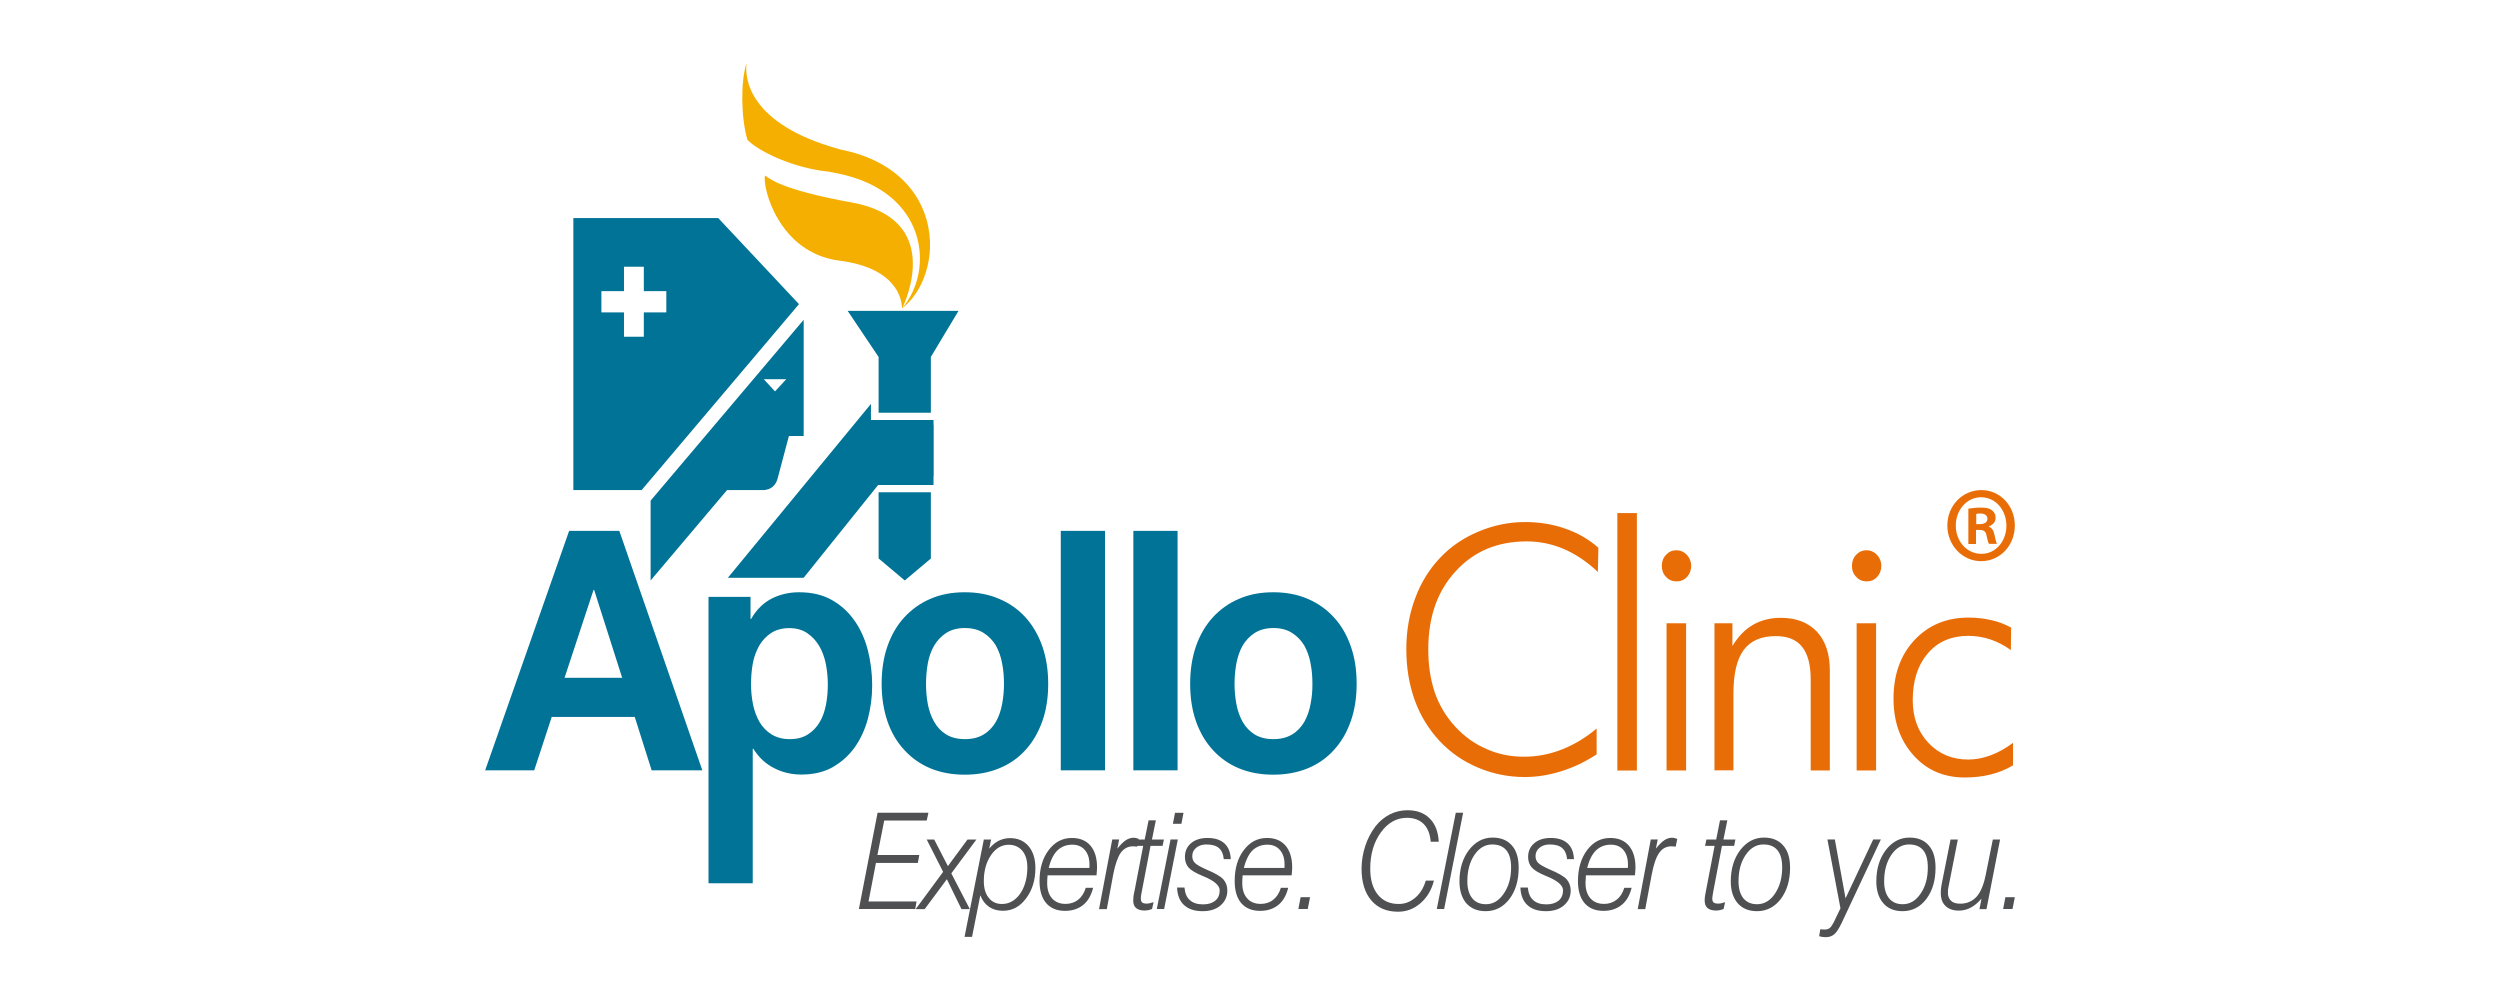
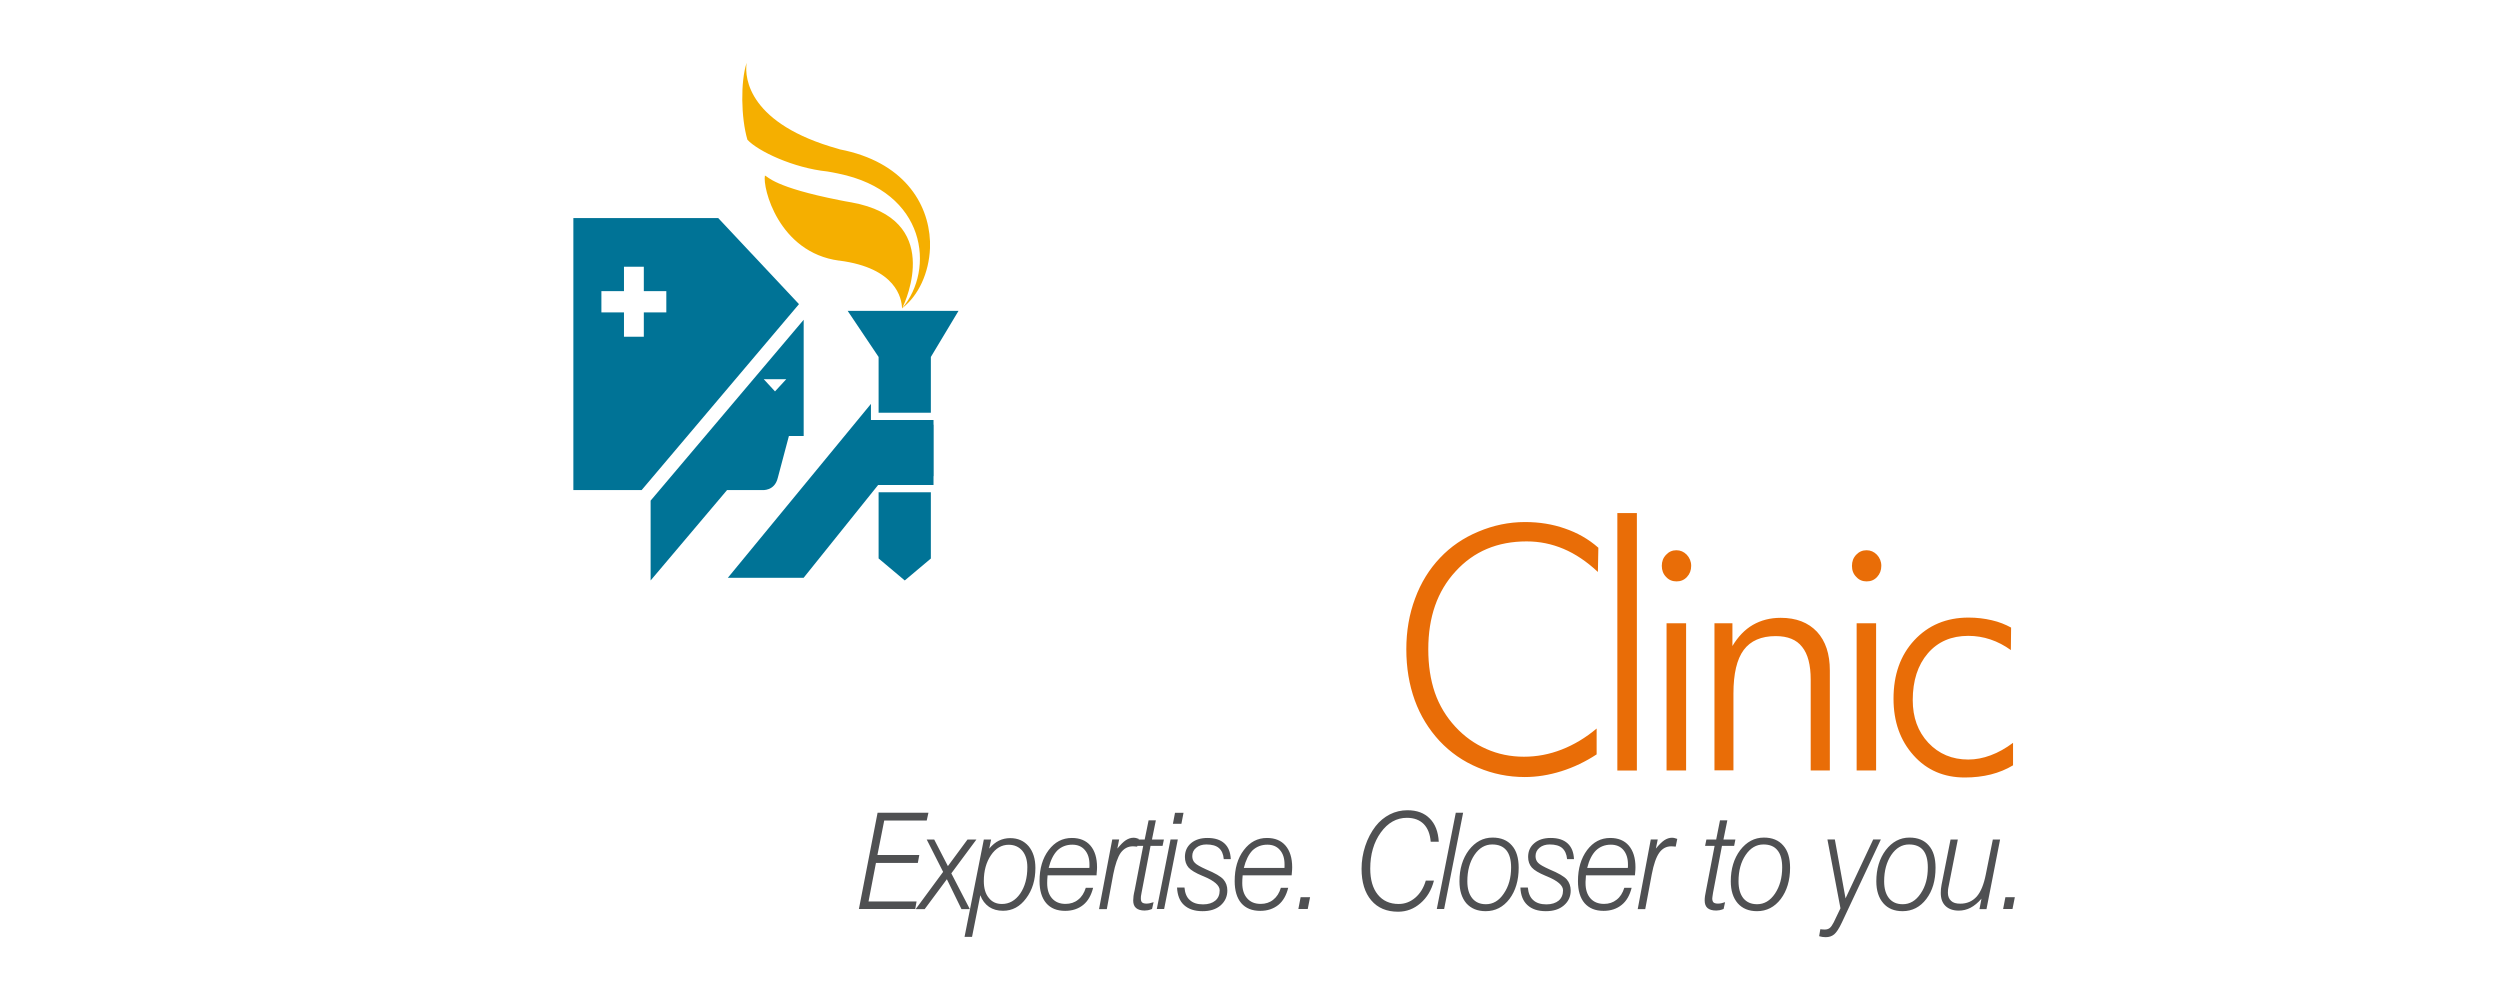
<svg xmlns="http://www.w3.org/2000/svg" width="125px" height="50px" viewBox="0 0 125 50" version="1.1">
  <g id="surface1">
    <path style=" stroke:none;fill-rule:nonzero;fill:rgb(30.98%,31.373%,32.157%);fill-opacity:1;" d="M 42.945 45.449 L 43.879 40.637 L 46.422 40.637 L 46.336 41.027 L 44.211 41.027 L 43.871 42.75 L 45.965 42.75 L 45.891 43.148 L 43.797 43.148 L 43.426 45.074 L 45.828 45.074 L 45.762 45.449 Z M 45.789 45.449 L 47.156 43.594 L 46.336 41.977 L 46.711 41.977 L 47.395 43.305 L 48.375 41.977 L 48.82 41.977 L 47.566 43.668 L 48.492 45.457 L 48.074 45.457 L 47.344 43.961 L 46.234 45.457 L 45.789 45.457 Z M 50.434 42.238 C 50.082 42.238 49.781 42.414 49.547 42.762 C 49.309 43.113 49.191 43.543 49.191 44.055 C 49.191 44.406 49.27 44.691 49.438 44.891 C 49.598 45.098 49.816 45.199 50.098 45.199 C 50.461 45.199 50.766 45.027 51.008 44.684 C 51.246 44.336 51.367 43.898 51.367 43.359 C 51.367 43.012 51.281 42.738 51.117 42.539 C 50.949 42.344 50.723 42.238 50.434 42.238 Z M 48.227 46.844 L 49.191 41.977 L 49.555 41.977 L 49.461 42.43 C 49.613 42.25 49.777 42.113 49.949 42.031 C 50.121 41.949 50.309 41.906 50.508 41.906 C 50.895 41.906 51.199 42.043 51.43 42.309 C 51.656 42.582 51.77 42.941 51.77 43.398 C 51.77 44 51.617 44.504 51.305 44.918 C 51 45.332 50.613 45.539 50.152 45.539 C 49.879 45.539 49.645 45.473 49.453 45.344 C 49.258 45.207 49.109 45.016 49.016 44.762 L 48.602 46.844 Z M 52.434 43.398 L 54.465 43.398 C 54.473 43.371 54.473 43.336 54.473 43.316 C 54.473 43.289 54.473 43.254 54.473 43.219 C 54.473 42.918 54.395 42.676 54.238 42.496 C 54.086 42.32 53.879 42.234 53.613 42.234 C 53.316 42.234 53.07 42.332 52.867 42.523 C 52.672 42.723 52.527 43.016 52.434 43.398 Z M 54.289 44.391 L 54.656 44.391 C 54.562 44.762 54.402 45.051 54.16 45.246 C 53.918 45.441 53.617 45.543 53.258 45.543 C 52.844 45.543 52.531 45.414 52.309 45.156 C 52.09 44.898 51.977 44.531 51.977 44.055 C 51.977 43.426 52.125 42.914 52.434 42.504 C 52.738 42.102 53.121 41.898 53.594 41.898 C 53.992 41.898 54.305 42.027 54.523 42.281 C 54.742 42.539 54.852 42.898 54.852 43.363 C 54.852 43.426 54.848 43.527 54.832 43.684 C 54.832 43.723 54.828 43.75 54.828 43.766 L 52.379 43.766 C 52.371 43.844 52.367 43.914 52.363 43.977 C 52.359 44.043 52.359 44.098 52.359 44.156 C 52.359 44.477 52.438 44.734 52.602 44.918 C 52.766 45.102 52.988 45.195 53.277 45.195 C 53.52 45.195 53.734 45.125 53.902 44.988 C 54.082 44.852 54.207 44.652 54.289 44.391 Z M 54.953 45.449 L 55.613 41.973 L 55.957 41.973 L 55.867 42.43 C 56.027 42.234 56.164 42.094 56.289 42.012 C 56.418 41.93 56.543 41.887 56.676 41.887 C 56.719 41.887 56.758 41.891 56.805 41.902 C 56.844 41.914 56.891 41.926 56.938 41.945 L 56.859 42.332 C 56.805 42.324 56.762 42.32 56.727 42.32 C 56.695 42.316 56.668 42.316 56.641 42.316 C 56.398 42.316 56.195 42.426 56.035 42.641 C 55.883 42.863 55.762 43.219 55.664 43.707 L 55.34 45.457 L 54.953 45.457 Z M 57.602 45.449 C 57.516 45.484 57.449 45.5 57.395 45.512 C 57.336 45.516 57.285 45.527 57.234 45.527 C 57.043 45.527 56.902 45.484 56.805 45.402 C 56.707 45.32 56.66 45.191 56.66 45.027 C 56.66 44.961 56.668 44.887 56.676 44.801 C 56.688 44.719 56.707 44.613 56.734 44.504 L 57.16 42.293 L 56.684 42.293 L 56.742 41.977 L 57.234 41.977 L 57.43 41.016 L 57.793 41.016 L 57.598 41.977 L 58.195 41.977 L 58.129 42.293 L 57.527 42.293 L 57.078 44.637 C 57.066 44.707 57.059 44.773 57.047 44.816 C 57.043 44.863 57.043 44.898 57.043 44.918 C 57.043 45.016 57.062 45.082 57.105 45.121 C 57.145 45.156 57.215 45.18 57.32 45.18 C 57.367 45.18 57.422 45.176 57.48 45.164 C 57.539 45.148 57.605 45.129 57.68 45.109 Z M 58.645 41.191 L 58.75 40.641 L 59.176 40.641 L 59.07 41.191 Z M 57.84 45.449 L 58.527 41.973 L 58.891 41.973 L 58.207 45.449 Z M 59.223 44.371 C 59.246 44.656 59.336 44.871 59.492 45.004 C 59.648 45.148 59.867 45.219 60.152 45.219 C 60.418 45.219 60.621 45.152 60.766 45.031 C 60.914 44.906 60.984 44.734 60.984 44.516 C 60.984 44.273 60.715 44.039 60.188 43.82 L 60.113 43.789 C 59.777 43.648 59.547 43.512 59.426 43.375 C 59.309 43.238 59.246 43.059 59.246 42.848 C 59.246 42.559 59.348 42.332 59.555 42.156 C 59.762 41.984 60.035 41.898 60.375 41.898 C 60.742 41.898 61.02 41.988 61.219 42.168 C 61.418 42.348 61.523 42.609 61.539 42.957 L 61.188 42.957 C 61.168 42.707 61.086 42.523 60.945 42.402 C 60.805 42.281 60.594 42.223 60.32 42.223 C 60.113 42.223 59.945 42.277 59.812 42.387 C 59.676 42.496 59.613 42.637 59.613 42.805 C 59.613 42.941 59.656 43.055 59.742 43.141 C 59.828 43.234 60.012 43.336 60.305 43.469 C 60.754 43.656 61.043 43.824 61.172 43.973 C 61.301 44.121 61.367 44.305 61.367 44.527 C 61.367 44.824 61.254 45.074 61.027 45.273 C 60.797 45.469 60.496 45.559 60.129 45.559 C 59.73 45.559 59.426 45.457 59.203 45.254 C 58.984 45.055 58.871 44.762 58.852 44.375 L 59.223 44.375 Z M 62.191 43.398 L 64.223 43.398 C 64.227 43.371 64.227 43.336 64.227 43.316 C 64.227 43.289 64.227 43.254 64.227 43.219 C 64.227 42.918 64.152 42.676 63.992 42.496 C 63.84 42.32 63.633 42.234 63.367 42.234 C 63.074 42.234 62.824 42.332 62.621 42.523 C 62.43 42.723 62.285 43.016 62.191 43.398 Z M 64.043 44.391 L 64.41 44.391 C 64.32 44.762 64.156 45.051 63.918 45.246 C 63.672 45.441 63.375 45.543 63.012 45.543 C 62.602 45.543 62.285 45.414 62.062 45.156 C 61.844 44.898 61.734 44.531 61.734 44.055 C 61.734 43.426 61.879 42.914 62.191 42.504 C 62.496 42.102 62.875 41.898 63.348 41.898 C 63.75 41.898 64.059 42.027 64.277 42.281 C 64.496 42.539 64.609 42.898 64.609 43.363 C 64.609 43.426 64.605 43.527 64.59 43.684 C 64.59 43.723 64.582 43.75 64.582 43.766 L 62.133 43.766 C 62.129 43.844 62.125 43.914 62.117 43.977 C 62.113 44.043 62.113 44.098 62.113 44.156 C 62.113 44.477 62.195 44.734 62.359 44.918 C 62.52 45.102 62.742 45.195 63.035 45.195 C 63.277 45.195 63.492 45.125 63.66 44.988 C 63.836 44.852 63.965 44.652 64.043 44.391 Z M 64.918 45.449 L 65.031 44.859 L 65.504 44.859 L 65.387 45.449 Z M 71.695 44.039 C 71.574 44.504 71.352 44.879 71.02 45.164 C 70.695 45.445 70.324 45.586 69.902 45.586 C 69.336 45.586 68.883 45.398 68.562 45.016 C 68.242 44.641 68.078 44.109 68.078 43.441 C 68.078 43.051 68.141 42.668 68.262 42.301 C 68.383 41.93 68.559 41.598 68.781 41.309 C 68.98 41.055 69.219 40.859 69.492 40.719 C 69.762 40.582 70.062 40.512 70.371 40.512 C 70.844 40.512 71.215 40.648 71.488 40.926 C 71.758 41.195 71.91 41.582 71.938 42.086 L 71.535 42.086 C 71.504 41.699 71.387 41.406 71.184 41.199 C 70.977 40.996 70.703 40.891 70.344 40.891 C 69.828 40.891 69.391 41.137 69.039 41.625 C 68.688 42.113 68.512 42.719 68.512 43.43 C 68.512 43.984 68.637 44.418 68.887 44.727 C 69.141 45.043 69.492 45.199 69.934 45.199 C 70.238 45.199 70.512 45.098 70.762 44.887 C 71.008 44.676 71.184 44.391 71.289 44.031 L 71.695 44.031 Z M 71.84 45.449 L 72.789 40.637 L 73.156 40.637 L 72.207 45.449 Z M 74.609 42.223 C 74.254 42.223 73.957 42.398 73.719 42.75 C 73.484 43.102 73.367 43.539 73.367 44.066 C 73.367 44.43 73.449 44.711 73.613 44.914 C 73.777 45.113 74 45.211 74.297 45.211 C 74.648 45.211 74.949 45.039 75.188 44.68 C 75.434 44.324 75.555 43.891 75.555 43.371 C 75.555 42.996 75.477 42.707 75.316 42.512 C 75.152 42.316 74.918 42.223 74.609 42.223 Z M 72.973 44.066 C 72.973 43.445 73.129 42.926 73.445 42.504 C 73.762 42.094 74.156 41.879 74.629 41.879 C 75.047 41.879 75.367 42.012 75.594 42.273 C 75.824 42.531 75.934 42.902 75.934 43.387 C 75.934 44.023 75.777 44.543 75.473 44.949 C 75.164 45.352 74.766 45.559 74.285 45.559 C 73.871 45.559 73.551 45.426 73.316 45.164 C 73.09 44.898 72.973 44.531 72.973 44.066 Z M 76.391 44.371 C 76.418 44.656 76.504 44.871 76.66 45.004 C 76.812 45.148 77.039 45.219 77.32 45.219 C 77.582 45.219 77.785 45.152 77.934 45.031 C 78.078 44.906 78.152 44.734 78.152 44.516 C 78.152 44.273 77.887 44.039 77.352 43.82 L 77.277 43.789 C 76.941 43.648 76.711 43.512 76.59 43.375 C 76.469 43.238 76.406 43.059 76.406 42.848 C 76.406 42.559 76.508 42.332 76.719 42.156 C 76.922 41.984 77.195 41.898 77.535 41.898 C 77.902 41.898 78.18 41.988 78.379 42.168 C 78.578 42.348 78.684 42.609 78.699 42.957 L 78.355 42.957 C 78.332 42.707 78.246 42.523 78.109 42.402 C 77.969 42.281 77.758 42.223 77.484 42.223 C 77.281 42.223 77.109 42.277 76.977 42.387 C 76.844 42.496 76.777 42.637 76.777 42.805 C 76.777 42.941 76.82 43.055 76.906 43.141 C 76.992 43.234 77.18 43.336 77.473 43.469 C 77.922 43.656 78.211 43.824 78.34 43.973 C 78.465 44.121 78.535 44.305 78.535 44.527 C 78.535 44.824 78.426 45.074 78.191 45.273 C 77.961 45.469 77.664 45.559 77.293 45.559 C 76.895 45.559 76.59 45.457 76.371 45.254 C 76.152 45.055 76.035 44.762 76.02 44.375 L 76.391 44.375 Z M 79.359 43.398 L 81.391 43.398 C 81.391 43.371 81.398 43.336 81.398 43.316 C 81.398 43.289 81.398 43.254 81.398 43.219 C 81.398 42.918 81.32 42.676 81.168 42.496 C 81.016 42.32 80.805 42.234 80.543 42.234 C 80.242 42.234 80 42.332 79.797 42.523 C 79.598 42.723 79.453 43.016 79.359 43.398 Z M 81.215 44.391 L 81.582 44.391 C 81.488 44.762 81.328 45.051 81.082 45.246 C 80.84 45.441 80.539 45.543 80.18 45.543 C 79.766 45.543 79.453 45.414 79.227 45.156 C 79.008 44.898 78.898 44.531 78.898 44.055 C 78.898 43.426 79.051 42.914 79.355 42.504 C 79.66 42.102 80.039 41.898 80.512 41.898 C 80.914 41.898 81.223 42.027 81.441 42.281 C 81.66 42.539 81.773 42.898 81.773 43.363 C 81.773 43.426 81.77 43.527 81.754 43.684 C 81.746 43.723 81.746 43.75 81.746 43.766 L 79.297 43.766 C 79.293 43.844 79.289 43.914 79.285 43.977 C 79.277 44.043 79.277 44.098 79.277 44.156 C 79.277 44.477 79.359 44.734 79.523 44.918 C 79.684 45.102 79.914 45.195 80.203 45.195 C 80.445 45.195 80.656 45.125 80.828 44.988 C 81.008 44.852 81.133 44.652 81.215 44.391 Z M 81.887 45.449 L 82.539 41.973 L 82.887 41.973 L 82.793 42.43 C 82.953 42.234 83.094 42.094 83.215 42.012 C 83.34 41.93 83.469 41.887 83.598 41.887 C 83.637 41.887 83.684 41.891 83.723 41.902 C 83.766 41.914 83.816 41.926 83.863 41.945 L 83.785 42.332 C 83.73 42.324 83.684 42.32 83.648 42.32 C 83.617 42.316 83.586 42.316 83.562 42.316 C 83.316 42.316 83.113 42.426 82.961 42.641 C 82.805 42.863 82.684 43.219 82.59 43.707 L 82.262 45.457 L 81.887 45.457 Z M 86.18 45.449 C 86.098 45.484 86.027 45.5 85.969 45.512 C 85.914 45.516 85.859 45.527 85.812 45.527 C 85.613 45.527 85.473 45.484 85.375 45.402 C 85.281 45.32 85.234 45.191 85.234 45.027 C 85.234 44.961 85.238 44.887 85.25 44.801 C 85.266 44.719 85.281 44.613 85.305 44.504 L 85.73 42.293 L 85.254 42.293 L 85.32 41.977 L 85.809 41.977 L 86 41.016 L 86.367 41.016 L 86.172 41.977 L 86.77 41.977 L 86.707 42.293 L 86.098 42.293 L 85.652 44.637 C 85.641 44.707 85.629 44.773 85.625 44.816 C 85.621 44.863 85.613 44.898 85.613 44.918 C 85.613 45.016 85.637 45.082 85.676 45.121 C 85.715 45.156 85.789 45.18 85.895 45.18 C 85.941 45.18 85.996 45.176 86.059 45.164 C 86.113 45.148 86.18 45.129 86.254 45.109 Z M 88.172 42.223 C 87.816 42.223 87.52 42.398 87.281 42.75 C 87.043 43.102 86.926 43.539 86.926 44.066 C 86.926 44.43 87.008 44.711 87.168 44.914 C 87.332 45.109 87.555 45.211 87.855 45.211 C 88.207 45.211 88.508 45.039 88.75 44.68 C 88.988 44.324 89.109 43.891 89.109 43.371 C 89.109 42.996 89.035 42.707 88.871 42.512 C 88.715 42.316 88.48 42.223 88.172 42.223 Z M 86.539 44.066 C 86.539 43.445 86.695 42.926 87.012 42.504 C 87.328 42.094 87.723 41.879 88.195 41.879 C 88.613 41.879 88.934 42.012 89.16 42.273 C 89.391 42.531 89.504 42.902 89.504 43.387 C 89.504 44.023 89.344 44.543 89.039 44.949 C 88.73 45.352 88.332 45.559 87.852 45.559 C 87.438 45.559 87.117 45.426 86.887 45.164 C 86.656 44.898 86.539 44.531 86.539 44.066 Z M 90.957 46.809 L 91.016 46.461 C 91.066 46.469 91.109 46.469 91.145 46.473 C 91.18 46.477 91.211 46.477 91.238 46.477 C 91.34 46.477 91.422 46.449 91.484 46.402 C 91.551 46.348 91.617 46.254 91.684 46.121 L 92.023 45.414 L 91.371 41.973 L 91.742 41.973 L 92.277 44.918 L 93.66 41.973 L 94.043 41.973 L 92.094 46.125 C 91.953 46.426 91.824 46.621 91.707 46.719 C 91.59 46.816 91.449 46.859 91.281 46.859 C 91.234 46.859 91.184 46.852 91.133 46.848 C 91.082 46.844 91.02 46.824 90.957 46.809 Z M 95.453 42.223 C 95.098 42.223 94.801 42.398 94.562 42.75 C 94.328 43.102 94.207 43.539 94.207 44.066 C 94.207 44.43 94.289 44.711 94.453 44.914 C 94.613 45.109 94.836 45.211 95.137 45.211 C 95.492 45.211 95.789 45.039 96.031 44.68 C 96.277 44.324 96.391 43.891 96.391 43.371 C 96.391 42.996 96.316 42.707 96.16 42.512 C 95.996 42.316 95.762 42.223 95.453 42.223 Z M 93.816 44.066 C 93.816 43.445 93.973 42.926 94.289 42.504 C 94.605 42.094 95 41.879 95.473 41.879 C 95.891 41.879 96.215 42.012 96.438 42.273 C 96.668 42.531 96.777 42.902 96.777 43.387 C 96.777 44.023 96.625 44.543 96.316 44.949 C 96.012 45.352 95.609 45.559 95.129 45.559 C 94.715 45.559 94.395 45.426 94.168 45.164 C 93.934 44.898 93.816 44.531 93.816 44.066 Z M 100.004 41.977 L 99.324 45.457 L 98.973 45.457 L 99.074 44.934 C 98.898 45.137 98.715 45.289 98.527 45.387 C 98.344 45.484 98.141 45.531 97.938 45.531 C 97.656 45.531 97.434 45.449 97.277 45.301 C 97.113 45.141 97.039 44.926 97.039 44.648 C 97.039 44.586 97.043 44.523 97.047 44.449 C 97.055 44.379 97.066 44.316 97.078 44.238 L 97.527 41.977 L 97.891 41.977 L 97.434 44.301 C 97.418 44.363 97.41 44.43 97.402 44.484 C 97.398 44.539 97.395 44.594 97.395 44.637 C 97.395 44.809 97.449 44.949 97.555 45.043 C 97.656 45.141 97.809 45.184 98.012 45.184 C 98.348 45.184 98.617 45.066 98.832 44.832 C 99.039 44.598 99.191 44.223 99.289 43.727 L 99.641 41.977 Z M 100.156 45.449 L 100.27 44.859 L 100.742 44.859 L 100.625 45.449 Z M 100.156 45.449 " />
    <path style=" stroke:none;fill-rule:nonzero;fill:rgb(91.373%,42.745%,2.745%);fill-opacity:1;" d="M 79.895 28.598 C 79.336 28.074 78.762 27.691 78.18 27.445 C 77.59 27.195 76.98 27.07 76.332 27.07 C 74.871 27.07 73.688 27.57 72.781 28.566 C 71.863 29.559 71.414 30.859 71.414 32.461 C 71.414 33.262 71.523 33.988 71.742 34.629 C 71.965 35.273 72.312 35.844 72.766 36.336 C 73.215 36.824 73.734 37.195 74.32 37.449 C 74.898 37.707 75.527 37.836 76.195 37.836 C 76.84 37.836 77.469 37.719 78.086 37.477 C 78.699 37.238 79.285 36.887 79.832 36.426 L 79.832 37.719 C 79.277 38.082 78.695 38.363 78.074 38.559 C 77.453 38.754 76.84 38.852 76.238 38.852 C 75.422 38.852 74.641 38.695 73.898 38.379 C 73.152 38.066 72.516 37.621 71.98 37.051 C 71.434 36.461 71.016 35.781 70.738 35.012 C 70.457 34.234 70.316 33.387 70.316 32.461 C 70.316 31.555 70.461 30.707 70.754 29.926 C 71.043 29.137 71.465 28.457 72.004 27.891 C 72.531 27.332 73.172 26.891 73.918 26.582 C 74.664 26.266 75.441 26.102 76.25 26.102 C 76.973 26.102 77.633 26.211 78.246 26.426 C 78.863 26.637 79.422 26.949 79.918 27.387 Z M 81.844 38.527 L 80.867 38.527 L 80.867 25.652 L 81.844 25.652 Z M 83.09 28.293 C 83.09 28.074 83.156 27.891 83.305 27.738 C 83.445 27.586 83.617 27.512 83.82 27.512 C 84.02 27.512 84.191 27.586 84.34 27.738 C 84.48 27.891 84.559 28.074 84.559 28.293 C 84.559 28.516 84.488 28.699 84.348 28.848 C 84.207 29 84.035 29.07 83.828 29.07 C 83.617 29.07 83.445 29 83.305 28.848 C 83.16 28.699 83.09 28.512 83.09 28.293 Z M 83.328 38.527 L 83.328 31.164 L 84.305 31.164 L 84.305 38.523 L 83.328 38.523 Z M 85.723 38.527 L 85.723 31.164 L 86.621 31.164 L 86.621 32.301 C 86.902 31.832 87.242 31.477 87.641 31.246 C 88.047 31.012 88.508 30.891 89.035 30.891 C 89.812 30.891 90.41 31.125 90.848 31.586 C 91.281 32.055 91.492 32.699 91.492 33.527 L 91.492 38.523 L 90.535 38.523 L 90.535 33.984 C 90.535 33.25 90.395 32.699 90.105 32.344 C 89.828 31.984 89.387 31.805 88.785 31.805 C 88.062 31.805 87.527 32.039 87.184 32.5 C 86.844 32.961 86.672 33.684 86.672 34.676 L 86.672 38.516 L 85.723 38.516 Z M 92.598 28.293 C 92.598 28.074 92.664 27.891 92.809 27.738 C 92.953 27.586 93.125 27.512 93.328 27.512 C 93.527 27.512 93.699 27.586 93.848 27.738 C 93.988 27.891 94.066 28.074 94.066 28.293 C 94.066 28.516 93.992 28.699 93.855 28.848 C 93.715 29 93.543 29.07 93.332 29.07 C 93.125 29.07 92.953 29 92.816 28.848 C 92.664 28.699 92.598 28.512 92.598 28.293 Z M 92.832 38.527 L 92.832 31.164 L 93.805 31.164 L 93.805 38.523 L 92.832 38.523 Z M 100.543 32.504 C 100.223 32.273 99.883 32.094 99.523 31.973 C 99.16 31.852 98.797 31.793 98.414 31.793 C 97.57 31.793 96.895 32.082 96.391 32.668 C 95.891 33.25 95.637 34.031 95.637 35.004 C 95.637 35.871 95.895 36.582 96.418 37.141 C 96.941 37.695 97.605 37.977 98.414 37.977 C 98.785 37.977 99.16 37.906 99.531 37.766 C 99.914 37.625 100.281 37.418 100.652 37.141 L 100.652 38.266 C 100.316 38.469 99.945 38.621 99.543 38.723 C 99.137 38.824 98.703 38.875 98.242 38.875 C 97.199 38.875 96.34 38.512 95.676 37.766 C 95.012 37.027 94.676 36.086 94.676 34.934 C 94.676 33.734 95.02 32.762 95.715 32.012 C 96.414 31.262 97.316 30.879 98.43 30.879 C 98.84 30.879 99.223 30.926 99.59 31.012 C 99.953 31.094 100.27 31.223 100.555 31.379 Z M 100.543 32.504 " />
-     <path style=" stroke:none;fill-rule:evenodd;fill:rgb(0%,45.098%,58.824%);fill-opacity:1;" d="M 65.527 35.207 C 65.469 35.531 65.359 35.836 65.215 36.094 C 65.062 36.352 64.863 36.57 64.605 36.723 C 64.348 36.879 64.035 36.957 63.668 36.957 C 63.293 36.957 62.984 36.875 62.734 36.723 C 62.488 36.57 62.285 36.359 62.133 36.094 C 61.988 35.832 61.879 35.531 61.82 35.207 C 61.758 34.875 61.727 34.539 61.727 34.191 C 61.727 33.844 61.758 33.5 61.82 33.164 C 61.887 32.832 61.988 32.531 62.133 32.277 C 62.285 32.023 62.484 31.809 62.734 31.648 C 62.988 31.488 63.293 31.402 63.668 31.402 C 64.039 31.402 64.355 31.484 64.605 31.648 C 64.859 31.809 65.062 32.023 65.215 32.277 C 65.359 32.539 65.469 32.832 65.527 33.164 C 65.594 33.5 65.621 33.844 65.621 34.191 C 65.625 34.539 65.594 34.875 65.527 35.207 Z M 67.535 32.305 C 67.336 31.738 67.062 31.262 66.691 30.863 C 66.328 30.469 65.895 30.156 65.383 29.941 C 64.867 29.719 64.293 29.613 63.664 29.613 C 63.027 29.613 62.465 29.719 61.953 29.941 C 61.441 30.156 61.012 30.469 60.645 30.863 C 60.281 31.262 60 31.738 59.801 32.305 C 59.605 32.871 59.508 33.5 59.508 34.191 C 59.508 34.887 59.605 35.512 59.801 36.07 C 60 36.629 60.281 37.109 60.645 37.504 C 61.012 37.902 61.441 38.207 61.953 38.418 C 62.465 38.629 63.027 38.734 63.664 38.734 C 64.293 38.734 64.867 38.629 65.383 38.418 C 65.895 38.207 66.332 37.902 66.691 37.504 C 67.059 37.109 67.336 36.629 67.535 36.07 C 67.734 35.512 67.832 34.887 67.832 34.191 C 67.832 33.5 67.738 32.871 67.535 32.305 Z M 56.668 38.516 L 58.879 38.516 L 58.879 26.543 L 56.668 26.543 Z M 53.039 38.516 L 55.25 38.516 L 55.25 26.543 L 53.039 26.543 Z M 50.105 35.207 C 50.047 35.531 49.938 35.836 49.793 36.094 C 49.641 36.352 49.438 36.57 49.184 36.723 C 48.93 36.879 48.613 36.957 48.242 36.957 C 47.871 36.957 47.555 36.875 47.309 36.723 C 47.062 36.57 46.859 36.359 46.711 36.094 C 46.559 35.832 46.453 35.531 46.391 35.207 C 46.328 34.875 46.301 34.539 46.301 34.191 C 46.301 33.844 46.332 33.5 46.391 33.164 C 46.453 32.832 46.559 32.531 46.711 32.277 C 46.859 32.023 47.062 31.809 47.309 31.648 C 47.555 31.488 47.871 31.402 48.242 31.402 C 48.617 31.402 48.93 31.484 49.184 31.648 C 49.438 31.809 49.641 32.023 49.793 32.277 C 49.938 32.539 50.047 32.832 50.105 33.164 C 50.172 33.5 50.199 33.844 50.199 34.191 C 50.199 34.539 50.168 34.875 50.105 35.207 Z M 51.27 30.863 C 50.91 30.469 50.473 30.156 49.953 29.941 C 49.445 29.719 48.871 29.613 48.238 29.613 C 47.605 29.613 47.031 29.719 46.523 29.941 C 46.016 30.156 45.586 30.469 45.219 30.863 C 44.852 31.262 44.574 31.738 44.375 32.305 C 44.176 32.871 44.082 33.5 44.082 34.191 C 44.082 34.887 44.184 35.512 44.375 36.07 C 44.566 36.629 44.852 37.109 45.219 37.504 C 45.586 37.902 46.016 38.207 46.523 38.418 C 47.031 38.629 47.602 38.734 48.238 38.734 C 48.871 38.734 49.445 38.629 49.953 38.418 C 50.473 38.207 50.91 37.902 51.27 37.504 C 51.637 37.109 51.91 36.629 52.113 36.07 C 52.312 35.512 52.41 34.887 52.41 34.191 C 52.41 33.496 52.309 32.871 52.113 32.305 C 51.91 31.738 51.633 31.262 51.27 30.863 Z M 41.301 35.227 C 41.234 35.566 41.133 35.859 40.98 36.113 C 40.832 36.363 40.637 36.57 40.391 36.723 C 40.148 36.879 39.848 36.957 39.48 36.957 C 39.133 36.957 38.832 36.875 38.582 36.723 C 38.332 36.57 38.137 36.363 37.984 36.113 C 37.836 35.859 37.723 35.57 37.652 35.227 C 37.586 34.898 37.551 34.555 37.551 34.207 C 37.551 33.848 37.582 33.5 37.641 33.168 C 37.703 32.836 37.816 32.539 37.961 32.281 C 38.109 32.027 38.309 31.816 38.551 31.652 C 38.797 31.496 39.094 31.406 39.461 31.406 C 39.812 31.406 40.113 31.488 40.355 31.652 C 40.598 31.816 40.797 32.027 40.957 32.293 C 41.109 32.555 41.223 32.852 41.289 33.184 C 41.355 33.523 41.391 33.863 41.391 34.211 C 41.391 34.559 41.363 34.898 41.301 35.227 Z M 42.719 31.023 C 42.418 30.594 42.043 30.254 41.586 29.996 C 41.129 29.738 40.586 29.613 39.949 29.613 C 39.457 29.613 39 29.719 38.582 29.93 C 38.172 30.141 37.824 30.477 37.555 30.949 L 37.527 30.949 L 37.527 29.844 L 35.426 29.844 L 35.426 44.164 L 37.637 44.164 L 37.637 37.441 L 37.668 37.441 C 37.938 37.871 38.281 38.191 38.699 38.402 C 39.121 38.625 39.578 38.727 40.078 38.727 C 40.664 38.727 41.184 38.609 41.625 38.363 C 42.062 38.113 42.43 37.789 42.73 37.375 C 43.023 36.961 43.246 36.484 43.391 35.949 C 43.531 35.418 43.609 34.859 43.609 34.273 C 43.609 33.652 43.531 33.066 43.391 32.504 C 43.242 31.941 43.02 31.445 42.719 31.023 Z M 28.227 33.891 L 29.676 29.496 L 29.707 29.496 L 31.109 33.891 Z M 28.457 26.543 L 24.258 38.516 L 26.711 38.516 L 27.586 35.848 L 31.738 35.848 L 32.582 38.516 L 35.117 38.516 L 30.965 26.543 Z M 28.457 26.543 " />
    <path style=" stroke:none;fill-rule:nonzero;fill:rgb(0%,45.098%,58.824%);fill-opacity:1;" d="M 39.312 18.961 L 38.75 19.57 L 38.188 18.961 Z M 38.891 23.887 L 39.445 21.801 L 40.184 21.801 L 40.184 15.988 L 32.531 25.031 L 32.531 29.023 L 36.352 24.504 L 38.121 24.504 C 38.113 24.5 38.73 24.57 38.891 23.887 Z M 33.316 15.621 L 32.191 15.621 L 32.191 16.836 L 31.199 16.836 L 31.199 15.621 L 30.07 15.621 L 30.07 14.555 L 31.199 14.555 L 31.199 13.336 L 32.191 13.336 L 32.191 14.555 L 33.316 14.555 Z M 35.91 10.902 L 28.668 10.902 L 28.668 24.504 L 32.082 24.504 L 39.949 15.207 Z M 43.93 20.637 L 46.543 20.637 L 46.543 17.848 L 47.926 15.543 L 42.383 15.543 L 43.93 17.848 Z M 46.684 21 L 43.547 21 L 43.547 20.195 L 36.391 28.891 L 40.18 28.891 L 43.906 24.25 L 46.676 24.25 L 46.676 23.805 L 46.684 23.805 L 46.684 21.238 L 46.676 21.238 L 46.676 21 Z M 43.934 27.926 L 45.238 29.023 L 46.543 27.926 L 46.543 24.613 L 43.93 24.613 L 43.93 27.926 Z M 43.934 27.926 " />
    <path style=" stroke:none;fill-rule:evenodd;fill:rgb(96.078%,68.627%,0%);fill-opacity:1;" d="M 41.992 7.469 C 41.965 7.461 41.93 7.449 41.906 7.441 C 37.484 6.207 37.211 3.949 37.332 3.141 C 37.023 4.066 37.047 5.891 37.371 6.988 C 37.902 7.559 39.664 8.398 41.367 8.574 C 41.551 8.602 41.734 8.641 41.906 8.676 C 46.363 9.582 46.738 13.5 45.117 15.398 C 45.293 15.031 47.164 10.957 42.582 10.121 C 42.348 10.086 42.145 10.039 41.953 10.004 C 38.699 9.359 38.41 8.836 38.246 8.777 C 38.121 9.375 38.922 12.625 41.953 13.031 L 41.973 13.031 C 44.812 13.402 45.086 14.918 45.102 15.414 L 45.102 15.418 L 45.102 15.414 C 45.102 15.418 45.105 15.418 45.105 15.426 C 45.105 15.426 45.113 15.418 45.113 15.406 C 45.93 14.777 46.449 13.641 46.5 12.406 L 46.5 12.066 C 46.422 10.137 45.156 8.082 41.992 7.469 Z M 41.992 7.469 " />
-     <path style=" stroke:none;fill-rule:nonzero;fill:rgb(91.373%,42.745%,2.745%);fill-opacity:1;" d="M 98.801 26.496 L 98.984 26.496 C 99.191 26.496 99.293 26.582 99.324 26.766 C 99.375 26.984 99.402 27.137 99.453 27.195 L 99.852 27.195 C 99.82 27.137 99.781 27.039 99.73 26.766 C 99.68 26.531 99.605 26.391 99.441 26.336 L 99.441 26.316 C 99.629 26.25 99.781 26.113 99.781 25.898 C 99.781 25.723 99.711 25.598 99.609 25.523 C 99.504 25.434 99.359 25.379 99.051 25.379 C 98.781 25.379 98.566 25.414 98.418 25.434 L 98.418 27.199 L 98.801 27.199 Z M 98.812 25.695 C 98.852 25.684 98.922 25.676 99.02 25.676 C 99.258 25.676 99.371 25.781 99.371 25.945 C 99.371 26.129 99.195 26.207 98.988 26.207 L 98.812 26.207 Z M 99.07 24.504 C 98.121 24.504 97.367 25.281 97.367 26.277 C 97.367 27.266 98.121 28.059 99.059 28.059 C 100 28.059 100.742 27.273 100.742 26.277 C 100.742 25.281 100 24.504 99.07 24.504 Z M 99.051 24.863 C 99.781 24.863 100.32 25.5 100.32 26.289 C 100.32 27.066 99.777 27.699 99.07 27.691 C 98.34 27.691 97.789 27.066 97.789 26.277 C 97.789 25.5 98.34 24.863 99.051 24.863 Z M 99.051 24.863 " />
  </g>
</svg>